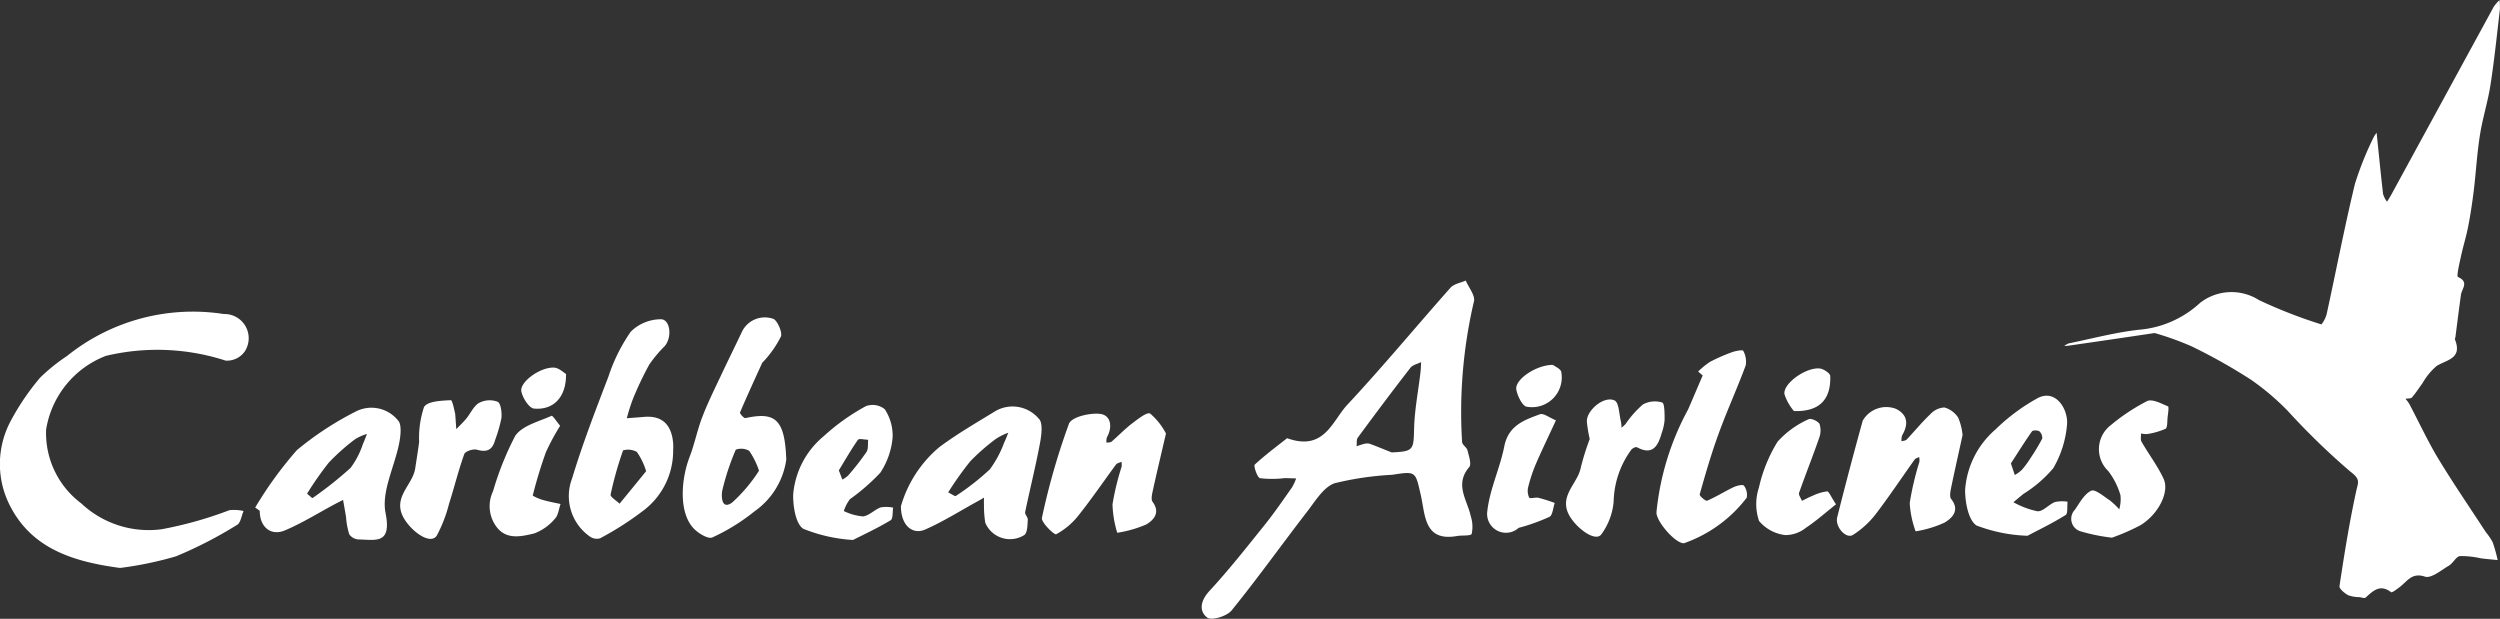
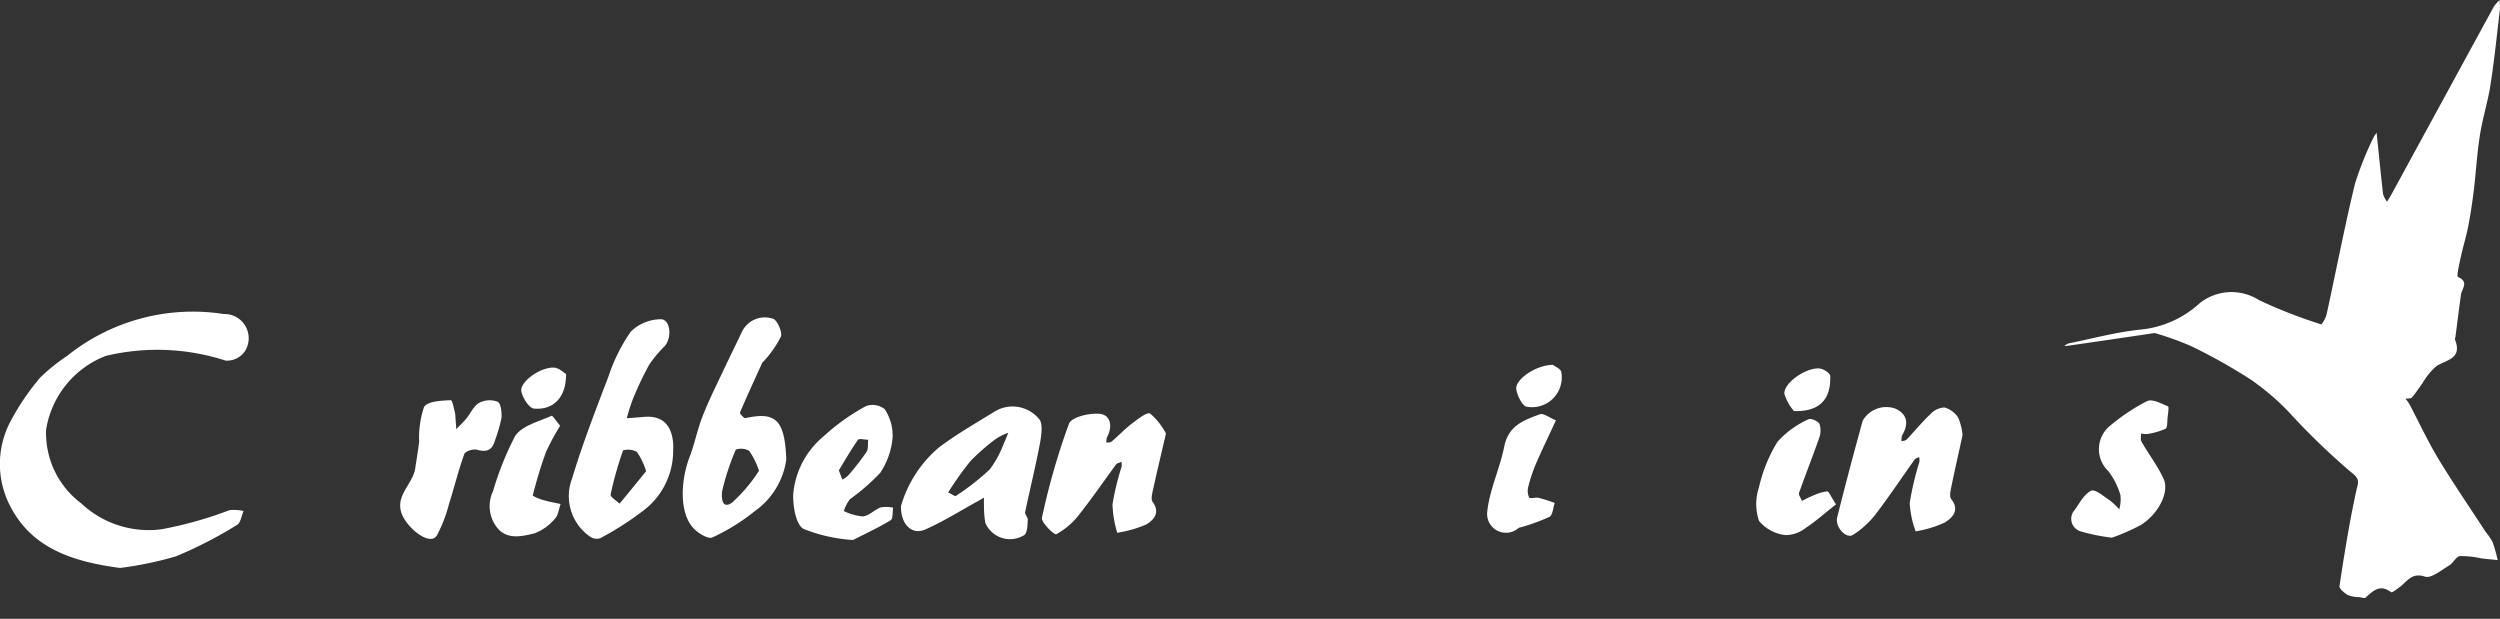
<svg xmlns="http://www.w3.org/2000/svg" id="logo-caribbean-airlines" width="105.252" height="26.052" viewBox="0 0 105.252 26.052">
  <rect x="0" y="0" width="105.252" height="26.052" fill="#333333" stroke="none" />
  <path id="Path_6106" data-name="Path 6106" d="M172.248,220.9c-1.338.2-2.474.366-3.61.53-.064.009-.129.011-.194.016a.693.693,0,0,1,.189-.111c.99-.2,1.975-.468,2.975-.575a4.309,4.309,0,0,0,2.56-1.135,2.155,2.155,0,0,1,2.475-.111,20.564,20.564,0,0,0,2.627,1.023,1.183,1.183,0,0,0,.222-.438c.4-1.826.751-3.663,1.189-5.476a13.577,13.577,0,0,1,.785-1.959,1.16,1.16,0,0,1,.129-.194c.008.076.016.151.023.228.081.784.157,1.568.249,2.352a1.072,1.072,0,0,0,.165.322c.058-.095.122-.19.176-.289q2.159-3.959,4.319-7.921a1.754,1.754,0,0,1,.243-.281,2.536,2.536,0,0,1,.014.4c-.124,1.054-.231,2.111-.394,3.161-.11.716-.335,1.415-.447,2.132-.122.767-.164,1.545-.257,2.318-.063.514-.139,1.023-.238,1.529-.083.43-.217.847-.308,1.275-.063.29-.187.816-.12.845.48.211.16.492.125.748-.082.594-.156,1.189-.233,1.783-.005.033-.029.073-.019.1.316.8-.326.847-.767,1.111a2.707,2.707,0,0,0-.6.73c-.15.2-.282.415-.446.6-.05.055-.179.037-.271.054a1.634,1.634,0,0,1,.162.218c.405.765.77,1.557,1.217,2.3.636,1.05,1.33,2.061,2,3.091a2.67,2.67,0,0,1,.294.433,6.852,6.852,0,0,1,.209.749c-.231-.023-.464-.042-.7-.072a3.751,3.751,0,0,0-.89-.095c-.167.023-.286.3-.46.4-.329.193-.748.551-1.011.465-.562-.188-.749.206-1.065.44-.118.086-.319.248-.364.214-.458-.351-.753-.06-1.07.229-.046.041-.173-.008-.262-.02a1.376,1.376,0,0,1-.476-.083c-.15-.084-.378-.272-.362-.379.2-1.333.414-2.663.7-3.981.084-.394.206-.507-.247-.846a29.772,29.772,0,0,1-2.631-2.553,10.7,10.7,0,0,0-1.53-1.3,23.7,23.7,0,0,0-2.511-1.414A12.28,12.28,0,0,0,172.248,220.9Z" transform="translate(-81.537 -206.879)" fill="#fff" />
-   <path id="Path_6107" data-name="Path 6107" d="M137.192,224.85c1.57.567,1.9-.734,2.538-1.411,1.493-1.6,2.889-3.29,4.342-4.926.146-.163.423-.2.64-.3.124.295.406.629.346.876a20.462,20.462,0,0,0-.5,5.92c.006.123.2.228.229.359.058.232.175.579.071.7-.629.734-.081,1.383.065,2.065a1.448,1.448,0,0,1,.04.743c-.036.1-.41.053-.626.094-1.382.241-1.326-.882-1.516-1.718-.232-1.02-.2-1.014-1.213-.86a12.811,12.811,0,0,0-2.424.357c-.466.168-.811.758-1.155,1.2-1.065,1.38-2.078,2.8-3.174,4.152-.2.246-.851.442-1.03.3-.355-.276-.281-.714.1-1.123.815-.884,1.563-1.833,2.319-2.774.407-.506.776-1.047,1.153-1.581a2.147,2.147,0,0,0,.175-.38c-.171,0-.341-.014-.511-.009a4.3,4.3,0,0,1-1.009,0c-.118-.027-.28-.519-.222-.573C136.28,225.545,136.784,225.173,137.192,224.85Zm4.4.6c.925-.046.923-.1.946-1,.019-.789.175-1.575.267-2.362.018-.146.02-.293.029-.441-.153.078-.355.115-.452.24-.752.968-1.487,1.951-2.215,2.94-.064.085-.035.24-.05.366a2.4,2.4,0,0,1,.273-.091.524.524,0,0,1,.263-.022C140.974,225.195,141.284,225.327,141.6,225.452Z" transform="translate(-83.003 -206.402)" fill="#fff" />
  <path id="Path_6108" data-name="Path 6108" d="M90.1,230.26c-1.98-.263-3.708-.813-4.63-2.61a3.843,3.843,0,0,1,.034-3.593,10.241,10.241,0,0,1,1.233-1.811,7.716,7.716,0,0,1,1.129-.909,8.454,8.454,0,0,1,6.6-1.767,1.019,1.019,0,0,1,.893,1.561.914.914,0,0,1-.815.4,9.326,9.326,0,0,0-5.039-.2,4,4,0,0,0-2.519,3.107,3.7,3.7,0,0,0,1.484,3.107,4.139,4.139,0,0,0,3.388,1.084,16.287,16.287,0,0,0,2.842-.8,1.778,1.778,0,0,1,.6.034c-.089.2-.123.5-.273.583a17.761,17.761,0,0,1-2.568,1.323A14.941,14.941,0,0,1,90.1,230.26Z" transform="translate(-85.045 -206.349)" fill="#fff" />
  <path id="Path_6109" data-name="Path 6109" d="M116.988,225.692a3.207,3.207,0,0,1-1.335,2.173,8.425,8.425,0,0,1-1.776,1.1c-.173.079-.572-.16-.767-.357-.664-.667-.554-2.1-.188-3.043.207-.54.318-1.115.524-1.653.224-.586.5-1.149.77-1.717.3-.64.613-1.269.915-1.908a1.067,1.067,0,0,1,1.294-.529c.16.026.408.554.339.747a4.518,4.518,0,0,1-.721,1.037c-.021.028-.056.047-.07.076-.317.7-.636,1.387-.933,2.087-.018.042.166.25.226.237C116.531,223.664,116.928,223.991,116.988,225.692Zm-1.148.465a3.255,3.255,0,0,0-.414-.838.677.677,0,0,0-.563-.049,10.188,10.188,0,0,0-.572,1.732c-.028.13-.073.837.412.5A6.581,6.581,0,0,0,115.84,226.157Z" transform="translate(-83.885 -206.339)" fill="#fff" />
  <path id="Path_6110" data-name="Path 6110" d="M112.417,225.374a3.151,3.151,0,0,1-1.308,2.5A12.918,12.918,0,0,1,109.341,229a.5.5,0,0,1-.405-.058,2.076,2.076,0,0,1-.774-2.46c.439-1.456.988-2.872,1.531-4.291a7.243,7.243,0,0,1,.939-1.889,1.813,1.813,0,0,1,1.254-.524c.406-.018.505.751.172,1.135a5.352,5.352,0,0,0-.645.771,13.717,13.717,0,0,0-.688,1.446,7.976,7.976,0,0,0-.259.815c.231-.018.463-.033.694-.054.763-.076,1.187.292,1.257,1.1C112.427,225.117,112.417,225.246,112.417,225.374Zm-1.138.8a2.8,2.8,0,0,0-.391-.812.758.758,0,0,0-.579-.063,14.875,14.875,0,0,0-.525,1.859c-.02.1.245.255.377.385C110.541,227.082,110.919,226.618,111.279,226.175Z" transform="translate(-84.077 -206.337)" fill="#fff" />
-   <path id="Path_6111" data-name="Path 6111" d="M95.355,227.555a16.225,16.225,0,0,1,1.757-2.419,13.222,13.222,0,0,1,2.451-1.61,1.439,1.439,0,0,1,1.8.356c.166.154.118.634.058.942-.191,1-.758,2.052-.578,2.957.266,1.34-.418,1.129-1.13,1.118a.514.514,0,0,1-.4-.221,3.194,3.194,0,0,1-.133-.723c-.04-.24-.083-.48-.125-.721-.116.059-.232.117-.347.178-.7.374-1.379.8-2.107,1.107-.6.249-1.06-.163-1.054-.827Zm2.184-.584c.117.094.216.2.231.184a15.771,15.771,0,0,0,1.6-1.269,3.52,3.52,0,0,0,.524-1.016c.065-.132.11-.276.166-.414a2.039,2.039,0,0,0-.5.223,8.742,8.742,0,0,0-1.112.991A13.518,13.518,0,0,0,97.539,226.972Z" transform="translate(-84.611 -206.187)" fill="#fff" />
  <path id="Path_6112" data-name="Path 6112" d="M121.444,227.5a5.085,5.085,0,0,1,1.615-2.485c.75-.561,1.568-1.03,2.366-1.521a1.444,1.444,0,0,1,1.828.329c.175.162.109.684.046,1.02-.182.975-.424,1.938-.626,2.908-.019.093.119.216.112.318-.017.22-.008.512-.137.639a1.129,1.129,0,0,1-1.654-.514,4.65,4.65,0,0,1-.054-.774c-.005-.094,0-.188,0-.281-.083.051-.167.1-.251.146-.741.405-1.46.863-2.23,1.2C121.912,228.719,121.44,228.285,121.444,227.5Zm1.989-.58c.156.075.284.175.323.148a10.491,10.491,0,0,0,1.43-1.118,4.523,4.523,0,0,0,.605-1.128c.067-.134.116-.277.173-.415a2.55,2.55,0,0,0-.513.253,8.6,8.6,0,0,0-1.092.955A13.968,13.968,0,0,0,123.433,226.919Z" transform="translate(-83.514 -206.189)" fill="#fff" />
  <path id="Path_6113" data-name="Path 6113" d="M164.549,224.508c-.15.688-.323,1.451-.481,2.215-.031.154-.074.375,0,.47.391.492.024.817-.283,1a4.752,4.752,0,0,1-1.211.364,4.1,4.1,0,0,1-.249-1.194,12.229,12.229,0,0,1,.408-1.734.7.7,0,0,0-.011-.2c-.065.034-.151.051-.191.107-.554.774-1.083,1.573-1.663,2.329a3.751,3.751,0,0,1-.932.841c-.288.184-.765-.337-.664-.741q.513-2.04,1.073-4.065a1.142,1.142,0,0,1,1.4-.5c.5.248.533.65.261,1.116a.642.642,0,0,0-.027.25c.073-.023.169-.023.216-.073.337-.354.647-.737,1-1.07a.859.859,0,0,1,.59-.281,1.017,1.017,0,0,1,.579.426A2.4,2.4,0,0,1,164.549,224.508Z" transform="translate(-81.924 -206.187)" fill="#fff" />
  <path id="Path_6114" data-name="Path 6114" d="M132.363,224.429c-.21.907-.39,1.655-.554,2.406-.033.153-.083.372-.009.47.348.465.023.783-.271.955a5.053,5.053,0,0,1-1.217.347,4.575,4.575,0,0,1-.2-1.194,11.021,11.021,0,0,1,.386-1.594.7.7,0,0,0-.009-.2c-.078.038-.183.054-.23.116-.526.712-1.023,1.445-1.573,2.134a3.009,3.009,0,0,1-.945.8c-.079.04-.641-.505-.6-.691a29.231,29.231,0,0,1,1.138-3.96c.109-.286.877-.467,1.311-.416.452.056.537.542.287.987a.574.574,0,0,0-.02.224c.074-.012.168,0,.218-.045.289-.247.552-.527.853-.757.243-.183.636-.5.771-.422A2.8,2.8,0,0,1,132.363,224.429Z" transform="translate(-83.275 -206.177)" fill="#fff" />
-   <path id="Path_6115" data-name="Path 6115" d="M153.725,221.925a3.257,3.257,0,0,1,.5-.407,7.305,7.305,0,0,1,.94-.411c.148-.054.438-.1.457-.055a.942.942,0,0,1,.105.615c-.357.965-.785,1.9-1.138,2.868-.307.84-.556,1.7-.8,2.564-.016.058.251.293.313.265.381-.163.737-.39,1.112-.569.135-.064.391-.126.44-.062a.648.648,0,0,1,.115.506,5.694,5.694,0,0,1-2.644,1.917c-.366.006-1.163-.918-1.156-1.3a11.365,11.365,0,0,1,1.332-4.332c.208-.477.41-.958.615-1.434C153.848,222.034,153.787,221.981,153.725,221.925Z" transform="translate(-82.231 -206.284)" fill="#fff" />
-   <path id="Path_6116" data-name="Path 6116" d="M167.066,228.763a6.606,6.606,0,0,1-2.145-.432c-.34-.212-.486-.977-.482-1.5a3.7,3.7,0,0,1,1.268-2.534,8.2,8.2,0,0,1,1.748-1.307c.784-.454,1.336.446,1.274,1.1a4.351,4.351,0,0,1-.579,1.829,5.347,5.347,0,0,1-1.261,1.085c-.14.114-.277.231-.417.347a3.554,3.554,0,0,0,1.013.381c.237.014.477-.288.738-.39a1.518,1.518,0,0,1,.529-.013c-.023.192.019.5-.082.561C168.119,228.234,167.532,228.517,167.066,228.763Zm-.7-3.046.165.489a1.553,1.553,0,0,0,.295-.216,3.644,3.644,0,0,0,.346-.466,9.249,9.249,0,0,0,.512-.848.354.354,0,0,0-.118-.308c-.072-.053-.274-.053-.313,0C166.927,224.833,166.626,225.318,166.367,225.717Z" transform="translate(-81.706 -206.207)" fill="#fff" />
  <path id="Path_6117" data-name="Path 6117" d="M119.611,228.924a6.618,6.618,0,0,1-2.093-.47c-.32-.2-.439-.951-.427-1.448a3.569,3.569,0,0,1,1.284-2.45,8.979,8.979,0,0,1,1.777-1.266.812.812,0,0,1,.794.13,2.023,2.023,0,0,1,.331,1.184,3.179,3.179,0,0,1-.517,1.487,8.482,8.482,0,0,1-1.279,1.115,1.72,1.72,0,0,0-.259.5,2.259,2.259,0,0,0,.807.226c.257-.027.484-.283.744-.379a1.451,1.451,0,0,1,.526.01c-.031.182,0,.47-.105.531C120.647,228.423,120.068,228.692,119.611,228.924Zm-.6-2.935.149.393a1.158,1.158,0,0,0,.244-.171,10.9,10.9,0,0,0,.773-.991c.084-.129.051-.342.071-.515-.149,0-.382-.066-.433.005C119.515,225.14,119.253,225.6,119.015,225.989Z" transform="translate(-83.697 -206.191)" fill="#fff" />
  <path id="Path_6118" data-name="Path 6118" d="M170.44,228.835a7.866,7.866,0,0,1-1.308-.264.55.55,0,0,1-.251-.914c.2-.294.4-.665.686-.8.17-.075.522.239.774.4a3.07,3.07,0,0,1,.406.385,1.565,1.565,0,0,0,.05-.6,3.094,3.094,0,0,0-.51-1.01,1.274,1.274,0,0,1,.105-1.935,8.185,8.185,0,0,1,1.532-1.014c.219-.1.593.105.875.223.049.022,0,.307-.017.468s0,.43-.088.477a2.97,2.97,0,0,1-.772.22.89.89,0,0,1-.258-.024c.005.117-.03.257.021.346.3.528.68,1.018.932,1.57s-.224,1.492-.982,1.95A9.077,9.077,0,0,1,170.44,228.835Z" transform="translate(-81.525 -206.198)" fill="#fff" />
  <path id="Path_6119" data-name="Path 6119" d="M103.53,223.624c.025.363.035.5.045.642.14-.144.289-.286.418-.44.183-.222.312-.533.541-.664a.952.952,0,0,1,.784-.048c.133.065.181.457.157.689a6.066,6.066,0,0,1-.266.923c-.116.427-.352.525-.766.406-.155-.045-.488.065-.531.184-.247.684-.42,1.4-.641,2.09a5.983,5.983,0,0,1-.513,1.335c-.243.393-.959-.081-1.325-.622-.639-.941.306-1.467.413-2.2.055-.372.119-.743.165-1.116a4.085,4.085,0,0,1,.205-1.466c.145-.25.736-.27,1.132-.29C103.417,223.046,103.51,223.559,103.53,223.624Z" transform="translate(-84.365 -206.199)" fill="#fff" />
-   <path id="Path_6120" data-name="Path 6120" d="M149.313,224.683a5.465,5.465,0,0,1-.122-.747c0-.479.739-1.086,1.169-.875.187.089.189.587.269.9a1.483,1.483,0,0,1,.023.247,1.962,1.962,0,0,0,.168-.154,4.28,4.28,0,0,1,.73-.825,1.042,1.042,0,0,1,.815-.082c.1.033.1.472.1.725a2.073,2.073,0,0,1-.119.549c-.154.549-.379.969-1.045.608-.051-.026-.2.047-.246.116a3.826,3.826,0,0,0-.735,2.175,2.722,2.722,0,0,1-.505,1.357c-.219.351-.931-.143-1.275-.638-.631-.9.249-1.432.392-2.133A10.374,10.374,0,0,1,149.313,224.683Z" transform="translate(-82.384 -206.2)" fill="#fff" />
  <path id="Path_6121" data-name="Path 6121" d="M159.358,227.4c-.445.352-.833.7-1.262.984a1.391,1.391,0,0,1-.869.311,1.7,1.7,0,0,1-1.108-.594,2.2,2.2,0,0,1-.006-1.406,6.29,6.29,0,0,1,.786-1.934,3.894,3.894,0,0,1,1.306-.944c.094-.054.4.08.46.2a.9.9,0,0,1-.02.6c-.268.772-.572,1.53-.842,2.3-.03.084.078.223.122.336.148-.071.293-.152.446-.212a2.012,2.012,0,0,1,.614-.187C159.062,226.857,159.149,227.086,159.358,227.4Z" transform="translate(-82.061 -206.167)" fill="#fff" />
  <path id="Path_6122" data-name="Path 6122" d="M107.795,224.1a9.632,9.632,0,0,0-.6,1.114,18.963,18.963,0,0,0-.554,1.825,1.843,1.843,0,0,0,.451.189c.237.069.48.11.721.164-.074.208-.095.473-.233.614a2.1,2.1,0,0,1-.875.625c-.534.128-1.163.28-1.58-.266a1.456,1.456,0,0,1-.153-1.515,12.675,12.675,0,0,1,.932-2.326c.3-.439.993-.6,1.528-.845C107.473,223.653,107.639,223.911,107.795,224.1Z" transform="translate(-84.213 -206.173)" fill="#fff" />
  <path id="Path_6123" data-name="Path 6123" d="M148.024,223.872c-.338.732-.605,1.281-.846,1.841a6.38,6.38,0,0,0-.316.946.677.677,0,0,0,.035.465c.034.061.268-.02.4.011a6.984,6.984,0,0,1,.676.216c-.07.2-.085.512-.221.584a8.129,8.129,0,0,1-1.207.44.336.336,0,0,0-.095.029.794.794,0,0,1-1.316-.7c.1-.927.533-1.809.714-2.73.175-.888.841-1.112,1.5-1.357C147.5,223.561,147.741,223.758,148.024,223.872Z" transform="translate(-82.518 -206.176)" fill="#fff" />
  <path id="Path_6124" data-name="Path 6124" d="M157.54,223.559a2.055,2.055,0,0,1-.4-.713c-.067-.449.921-1.147,1.494-1.078.161.021.429.2.434.315C159.1,223.071,158.616,223.592,157.54,223.559Z" transform="translate(-82.013 -206.253)" fill="#fff" />
  <path id="Path_6125" data-name="Path 6125" d="M107.99,222c.016.981-.539,1.535-1.354,1.455-.2-.018-.468-.438-.528-.715-.089-.4.809-1.049,1.387-1.009C107.7,221.747,107.894,221.946,107.99,222Z" transform="translate(-84.159 -206.254)" fill="#fff" />
  <path id="Path_6126" data-name="Path 6126" d="M147.846,221.62c.063.052.351.177.355.315a1.252,1.252,0,0,1-1.456,1.447c-.178-.021-.395-.456-.44-.728C146.238,222.245,147.125,221.623,147.846,221.62Z" transform="translate(-82.468 -206.259)" fill="#fff" />
</svg>